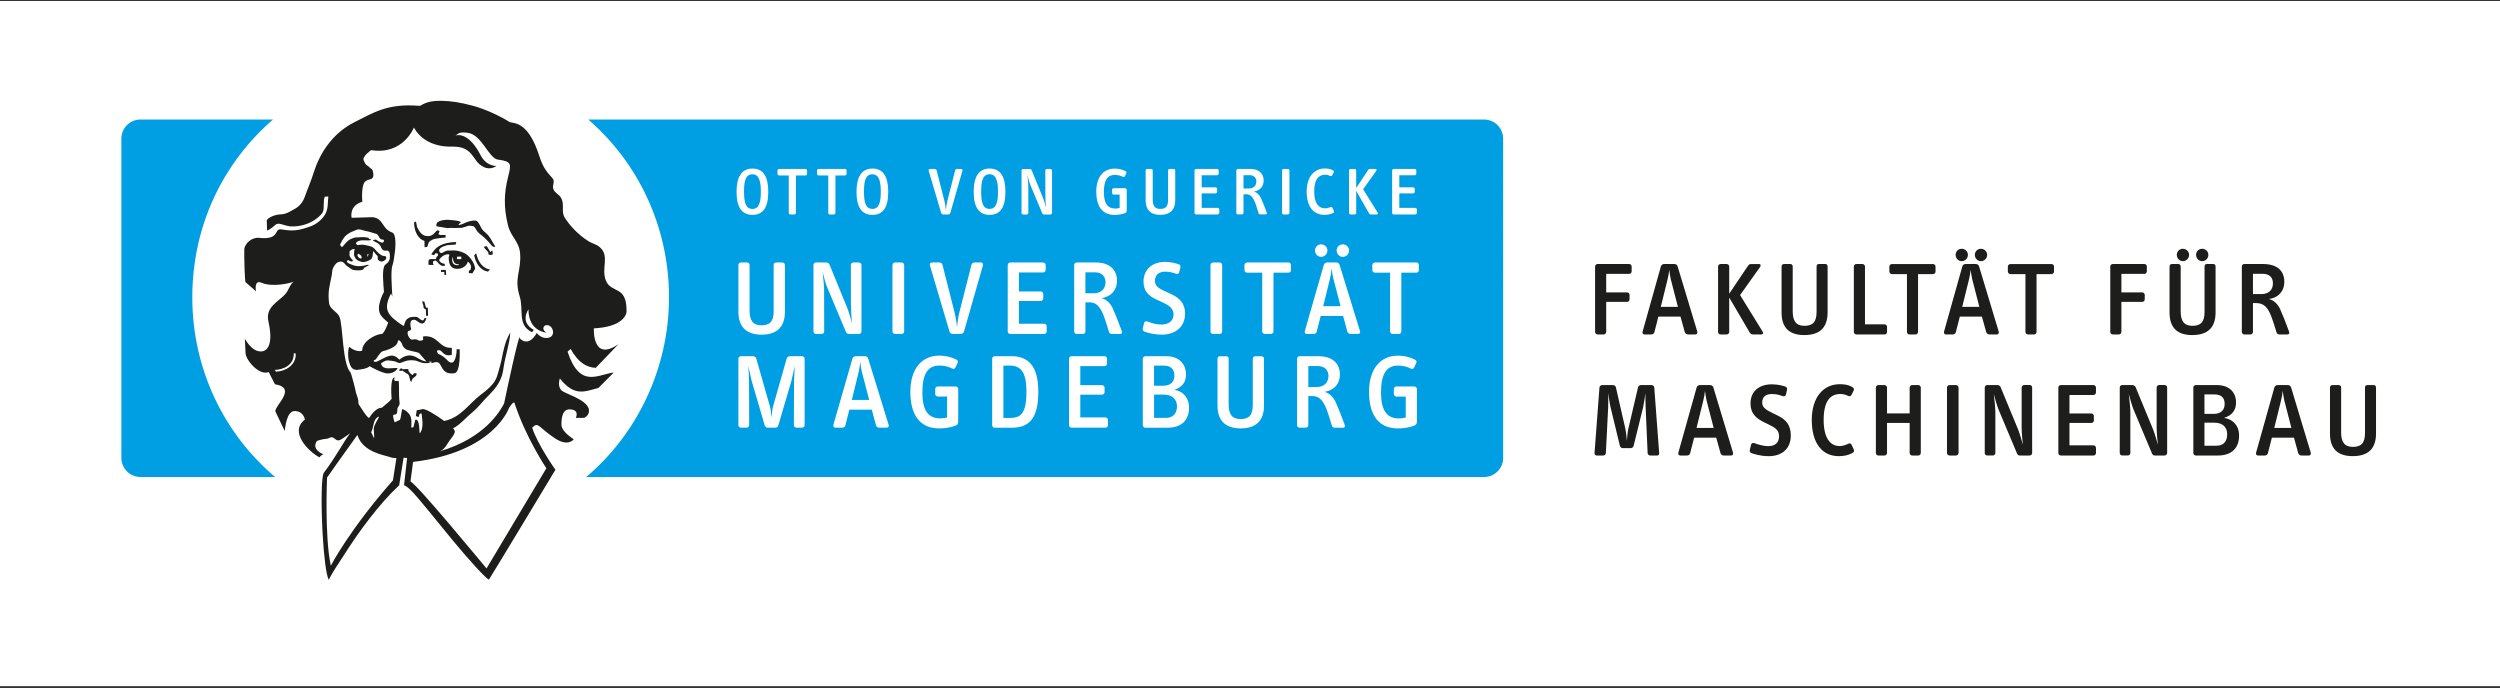
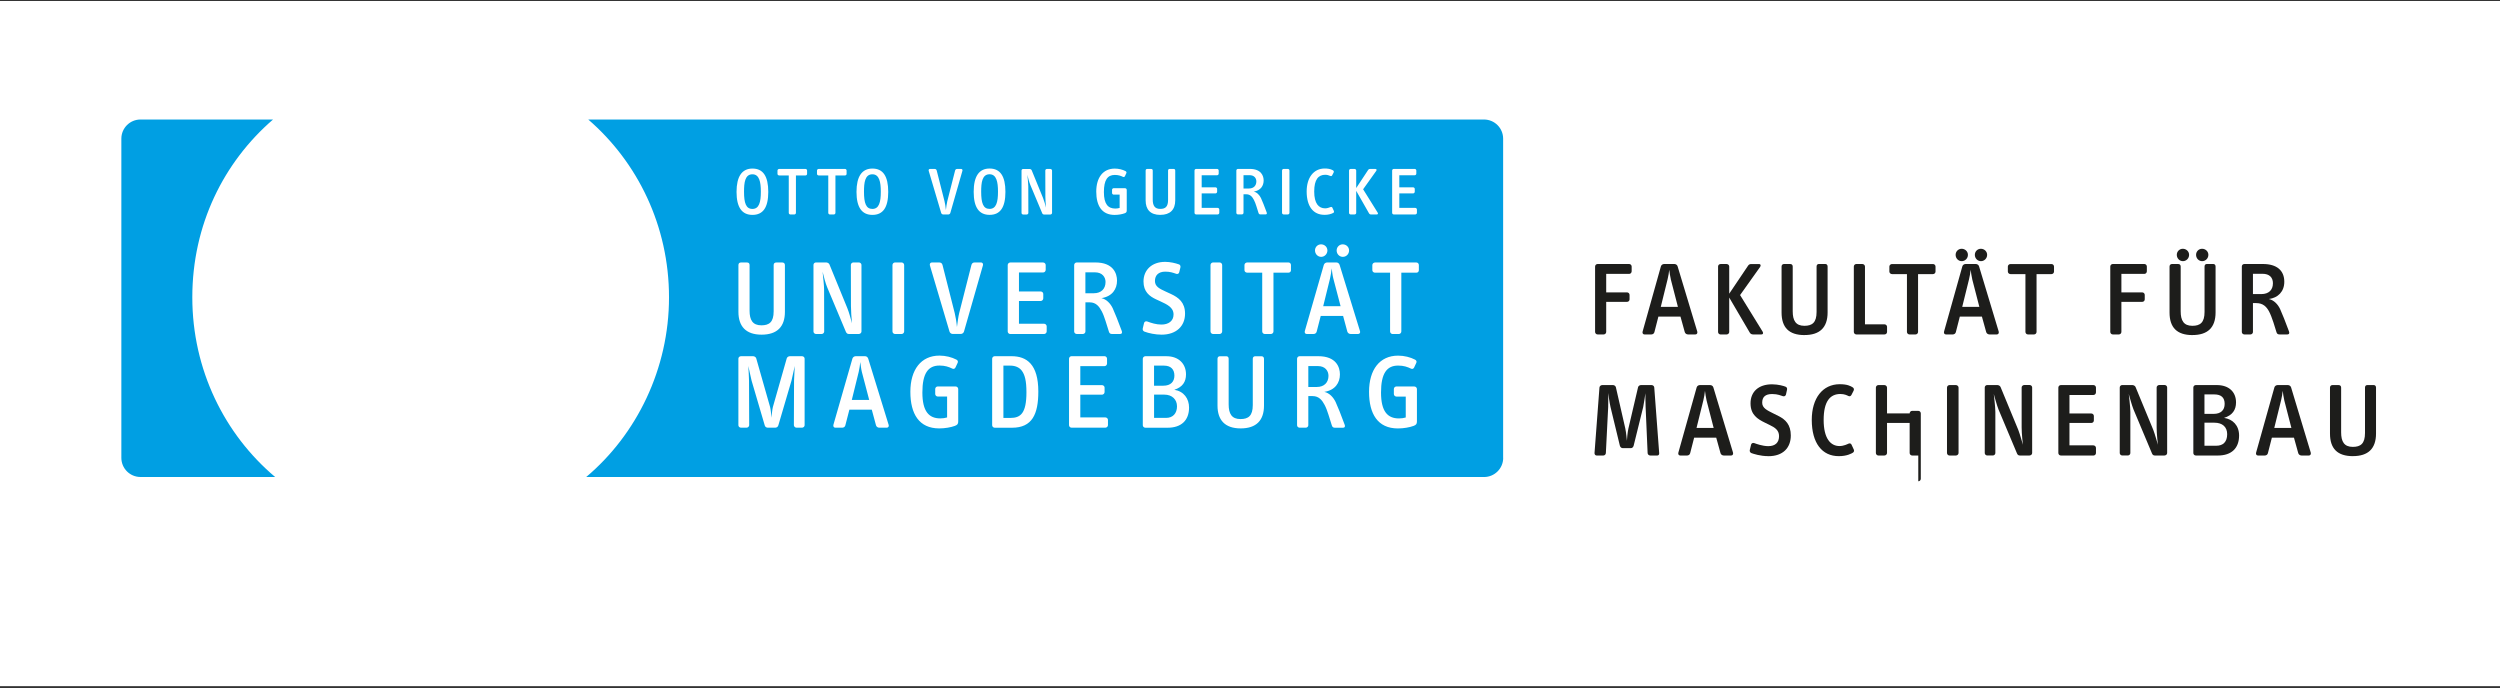
<svg xmlns="http://www.w3.org/2000/svg" viewBox="0 0 784.66 216">
  <rect x="0" y="0" width="784.66" height="216" fill="#333333" stroke="none" />
  <defs>
    <style>.cls-1{fill:#009fe3;}.cls-1,.cls-2,.cls-3{stroke-width:0px;}.cls-2{fill:#fff;}.cls-3{fill:#1d1d1b;}</style>
  </defs>
  <g id="HG_Weiß">
    <rect class="cls-2" y=".31" width="784.66" height="215.05" />
  </g>
  <g id="Logo">
    <path class="cls-1" d="m85.71,37.51h-41.61c-3.32,0-6.01,2.69-6.01,6.01v100.18c0,3.32,2.69,6.01,6.01,6.01h42.26c-15.87-13.37-26-33.66-26-56.39s9.85-42.44,25.35-55.82h0Zm386.07,106.19V43.52c0-3.32-2.69-6.01-6.02-6.01H184.63c15.49,13.37,25.35,33.41,25.35,55.82s-10.13,43.02-26,56.39h281.8c3.32,0,6.02-2.69,6.02-6.01h0Z" />
    <path class="cls-2" d="m347.75,131.81v1.63c0,.43-.4.8-.83.8h-10.59c-.43,0-.8-.36-.8-.8v-20.85c0-.43.37-.8.8-.8h10.33c.43,0,.8.37.8.8v1.5c0,.43-.34.83-.8.83h-7.59v5.96h6.79c.43,0,.83.33.83.77v1.4c0,.46-.4.83-.83.83h-6.79v7.13h7.86c.43,0,.83.37.83.8h0Zm-68.84,1.5c.17.5-.1.93-.6.93h-2.33c-.47,0-.9-.3-1.03-.73l-1.33-4.93h-7.03l-1.27,4.93c-.1.43-.5.73-.97.73h-2.17c-.5,0-.73-.43-.6-.93l5.96-20.75c.13-.46.6-.76,1.03-.76h2.93c.43,0,.83.26,1,.76l6.4,20.75h0Zm-6.1-7.79l-2.3-8.76c-.23-.9-.37-2.23-.5-3.13-.1.93-.27,2.2-.5,3.13l-2.16,8.76h5.46Zm27.15-4.23h-5.63c-.43,0-.8.37-.8.8v1.57c0,.43.37.8.8.8h2.93v6.56c-.67.2-1.37.3-2.13.3-3.53,0-5.63-2.13-5.63-8.13s1.8-8.46,5.36-8.46c1.73,0,2.9.4,4.06.97.4.2.8,0,.97-.37l.67-1.43c.2-.4.07-.8-.37-1.03-1.47-.76-3.36-1.26-5.33-1.26-5.79,0-9.13,4.43-9.13,11.36s2.73,11.49,9.06,11.49c1.8,0,3.66-.33,4.93-.8.8-.3,1.03-.63,1.03-1.4v-10.16c0-.43-.37-.8-.8-.8h0Zm25.93,1.6c0,7.13-1.93,11.36-8.26,11.36h-5.43c-.43,0-.8-.36-.8-.8v-20.85c0-.43.37-.8.8-.8h5.3c4.73,0,8.39,2.53,8.39,11.09h0Zm-3.73.2c0-3.56-.5-5.5-1.5-6.8-.8-1.03-2.1-1.53-3.53-1.53h-2.2v16.42h2.13c3.26,0,5.1-1.4,5.1-8.09h0Zm-70.48-11.29h-3.77c-.42,0-.87.3-.98.67l-4.35,15.27c-.21.82-.34,2.24-.44,3.38-.1-1.14-.23-2.56-.44-3.38l-4.35-15.27c-.1-.36-.56-.67-.98-.67h-3.78c-.45,0-.84.33-.84.76v20.92c0,.4.38.76.84.76h1.71c.42,0,.8-.33.84-.76l-.05-13.98c0-.8-.17-3.73-.22-4.63.27,1.15.66,3.13,1.02,4.59l4.12,14.02c.1.47.52.76.98.76h2.33c.45,0,.87-.3.98-.76l4.12-14.02c.36-1.46.75-3.43,1.02-4.59-.05.9-.21,3.83-.22,4.63l-.05,13.98c.04.43.42.76.84.76h1.69c.45,0,.84-.36.84-.76v-20.92c0-.43-.38-.76-.84-.76h0Zm121.52,16.12c0,4.03-2.46,6.33-6.73,6.33h-6.99c-.43,0-.8-.36-.8-.76v-20.88c0-.43.37-.8.8-.8h6.63c3.86,0,6.13,2.4,6.13,5.7,0,2.36-1.1,4-3.67,4.83,3.03.5,4.63,2.8,4.63,5.6h0Zm-10.99-6.86h2.93c2.3,0,3.46-1.27,3.46-3.17s-1.06-3.13-3.26-3.13h-3.13v6.3h0Zm7.2,6.43c0-2.03-1.46-3.63-3.96-3.63h-3.23v7.3h3.8c2.1,0,3.4-1.4,3.4-3.66h0Zm52.61,5.73c.23.6.13,1.03-.57,1.03h-2.43c-.47,0-.83-.13-1-.7-.77-2.3-1.33-4.66-2.26-6.43-.77-1.46-1.77-2.8-3.77-2.8h-1.36v9.16c0,.4-.37.76-.8.76h-1.93c-.43,0-.8-.36-.8-.76v-20.88c0-.43.37-.8.8-.8h5.86c5.63,0,6.79,3.46,6.79,5.7,0,2.63-1.47,4.96-4.9,5.5,1.6.33,2.86,1.73,3.56,3.2.54,1.13,1.84,4.36,2.8,7.03h0Zm-5.06-15.25c0-1.6-1.07-3.07-3.3-3.07h-3.03v6.56h2.67c2.3,0,3.66-1.4,3.66-3.5h0Zm26.95,3.33h-5.63c-.44,0-.8.37-.8.8v1.57c0,.43.37.8.8.8h2.93v6.56c-.67.2-1.37.3-2.13.3-3.53,0-5.63-2.13-5.63-8.13s1.8-8.46,5.36-8.46c1.73,0,2.9.4,4.07.97.4.2.8,0,.96-.37l.67-1.43c.2-.4.06-.8-.37-1.03-1.47-.76-3.36-1.26-5.33-1.26-5.8,0-9.12,4.43-9.12,11.36s2.73,11.49,9.06,11.49c1.8,0,3.66-.33,4.93-.8.8-.3,1.04-.63,1.04-1.4v-10.16c0-.43-.37-.8-.8-.8h0Zm-47.98-9.49h-1.9c-.5,0-.83.26-.83.8v14.52c0,3.4-1.4,4.4-3.87,4.4-2.73,0-3.7-1.67-3.7-4.6v-14.32c0-.54-.3-.8-.8-.8h-1.93c-.46,0-.77.3-.77.8v14.69c0,4.53,2.33,7.16,7.26,7.16s7.33-2.53,7.33-7.16v-14.69c0-.5-.33-.8-.8-.8h0Zm30.92-7.91c.17.5-.1.93-.6.93h-2.33c-.47,0-.9-.3-1.04-.73l-1.33-4.93h-7.03l-1.27,4.93c-.1.43-.5.73-.96.73h-2.16c-.5,0-.74-.43-.6-.93l5.96-20.75c.13-.46.6-.77,1.03-.77h2.93c.44,0,.83.27,1,.77l6.39,20.75h0Zm-6.09-7.79l-2.3-8.76c-.24-.9-.37-2.23-.5-3.13-.1.93-.27,2.2-.5,3.13l-2.16,8.76h5.46Zm-16.34-13.73h-12.99c-.43,0-.84.37-.84.8v1.63c0,.43.4.77.84.77h4.73v18.45c0,.43.37.8.8.8h1.93c.43,0,.8-.37.8-.8v-18.45h4.73c.43,0,.76-.33.76-.77v-1.63c0-.43-.33-.8-.76-.8h0Zm-138.9,21.82c.17.4.47.63.9.63h3.13c.43,0,.83-.37.83-.77v-20.92c0-.4-.4-.77-.83-.77h-1.7c-.43,0-.8.37-.8.77l.03,12.96c0,1.56.17,3.63.33,5.36-.47-1.63-.87-3.27-1.46-4.73l-5.63-13.76c-.17-.37-.63-.6-1.07-.6h-3.13c-.43,0-.8.33-.8.77v20.92c0,.4.37.77.8.77h1.76c.43,0,.8-.37.8-.77l-.03-13.19c0-1.23-.3-3.89-.47-5.59.43,1.7.87,3.56,1.47,4.96l5.86,13.96h0Zm-30.26-6.69v-14.32c0-.53-.3-.8-.8-.8h-1.93c-.47,0-.77.3-.77.8v14.69c0,4.53,2.33,7.16,7.26,7.16s7.33-2.53,7.33-7.16v-14.69c0-.5-.33-.8-.8-.8h-1.9c-.5,0-.83.27-.83.8v14.52c0,3.4-1.4,4.4-3.86,4.4-2.73,0-3.7-1.67-3.7-4.59h0Zm177.47-18.89c0,1.1.87,2,1.93,2s1.96-.9,1.96-2-.9-1.93-2-1.93c-1.03,0-1.9.83-1.9,1.93h0Zm8.73,2c1.1,0,1.96-.9,1.96-2s-.9-1.93-2-1.93c-1.03,0-1.9.83-1.9,1.93s.86,2,1.93,2h0Zm23.09,1.77h-12.99c-.43,0-.84.37-.84.8v1.63c0,.43.4.77.84.77h4.73v18.45c0,.43.37.8.8.8h1.93c.43,0,.8-.37.8-.8v-18.45h4.73c.43,0,.77-.33.77-.77v-1.63c0-.43-.33-.8-.77-.8h0Zm-116.88,19.22h-7.86v-7.13h6.8c.43,0,.83-.37.83-.83v-1.4c0-.43-.4-.77-.83-.77h-6.8v-5.96h7.59c.47,0,.8-.4.8-.83v-1.5c0-.43-.37-.8-.8-.8h-10.32c-.43,0-.8.37-.8.8v20.85c0,.43.37.8.8.8h10.59c.44,0,.84-.37.84-.8v-1.63c0-.43-.4-.8-.84-.8h0Zm31.48,2.46c1.4.53,3.5.97,5.43.97,4.63,0,7.36-2.7,7.36-6.59,0-3.53-2.03-5.06-4.39-6.16l-1.8-.83c-1.77-.83-3.26-1.5-3.26-3.27s1.1-2.93,3.26-2.93c1.5,0,2.4.33,3.46.7.43.13.8-.1.9-.5l.37-1.5c.1-.4-.04-.83-.43-.97-1.13-.4-2.76-.8-4.36-.8-4.26,0-6.79,2.63-6.79,6.16,0,3.23,1.87,4.63,3.93,5.6l1.37.63c2.06.97,4.13,1.87,4.13,4.13,0,2.06-1.6,3.16-3.8,3.16-1.66,0-3.2-.5-4.46-.97-.46-.17-.9.07-1,.5l-.4,1.67c-.1.4.07.83.5,1h0Zm-7.1-.27c.23.6.13,1.03-.57,1.03h-2.43c-.47,0-.83-.13-1-.7-.77-2.3-1.33-4.66-2.26-6.43-.77-1.46-1.77-2.8-3.76-2.8h-1.36v9.16c0,.4-.37.77-.8.77h-1.93c-.43,0-.8-.37-.8-.77v-20.88c0-.43.37-.8.8-.8h5.86c5.63,0,6.79,3.47,6.79,5.7,0,2.63-1.47,4.96-4.9,5.5,1.6.33,2.87,1.73,3.56,3.2.53,1.13,1.83,4.36,2.8,7.03h0Zm-5.06-15.26c0-1.6-1.07-3.06-3.3-3.06h-3.03v6.56h2.66c2.3,0,3.66-1.4,3.66-3.5h0Zm36.6,15.49v-20.85c0-.43-.37-.8-.8-.8h-2.06c-.43,0-.8.37-.8.8v20.85c0,.43.37.8.8.8h2.06c.44,0,.8-.37.8-.8h0Zm-100.61-21.65h-2.07c-.43,0-.8.37-.8.8v20.85c0,.43.37.8.8.8h2.07c.43,0,.8-.37.8-.8v-20.85c0-.43-.37-.8-.8-.8h0Zm24.9,0h-2c-.53,0-.87.3-1,.83l-3.83,15.06c-.27,1.07-.5,2.83-.7,4.37-.13-1.54-.43-3.3-.7-4.37l-3.83-15.09c-.13-.53-.5-.8-1.03-.8h-2.3c-.5,0-.77.43-.63.93l6.16,20.78c.13.43.57.73,1,.73h2.53c.43,0,.87-.3,1-.73l5.96-20.82c.13-.46-.13-.9-.63-.9h0Zm129.57-15.07h6.74c.28,0,.53-.23.53-.51v-1.04c0-.27-.26-.51-.53-.51h-5v-4.54h4.32c.28,0,.53-.24.53-.53v-.89c0-.27-.25-.49-.53-.49h-4.32v-3.79h4.83c.3,0,.51-.25.51-.53v-.95c0-.28-.23-.51-.51-.51h-6.57c-.28,0-.51.23-.51.51v13.27c0,.28.23.51.51.51h0Zm-7.05,0h1.72c.36,0,.49-.25.27-.59l-4.56-7.31,4.13-5.79c.17-.25.15-.59-.28-.59h-1.61c-.32,0-.51.09-.68.34l-3.73,5.66v-5.49c0-.28-.23-.51-.51-.51h-1.23c-.28,0-.51.23-.51.51v13.29c0,.25.23.48.51.48h1.23c.28,0,.51-.23.51-.48v-6.93l4.01,7.04c.17.3.4.38.72.38h0Zm-14.72.13c1.17,0,2.04-.23,2.78-.61.19-.08.32-.34.19-.62l-.47-1.02c-.08-.21-.34-.3-.59-.19-.42.19-1.14.4-1.65.4-2.05,0-3.46-1.5-3.46-5.28s1.31-5.26,3.46-5.26c.59,0,1.1.15,1.57.36.28.13.49.04.61-.19l.45-.87c.15-.28.04-.55-.21-.7-.79-.47-1.76-.57-2.59-.57-3.43,0-5.66,2.82-5.66,7.21,0,4.73,2.1,7.33,5.57,7.33h0Zm-12.79-.13h1.31c.28,0,.51-.23.51-.51v-13.27c0-.28-.23-.51-.51-.51h-1.31c-.28,0-.51.23-.51.51v13.27c0,.28.23.51.51.51h0Zm-14.85-.49v-13.29c0-.28.23-.51.51-.51h3.73c3.58,0,4.33,2.21,4.33,3.62,0,1.67-.93,3.16-3.11,3.5,1.01.21,1.82,1.1,2.27,2.03.34.72,1.17,2.78,1.78,4.47.15.38.08.66-.36.66h-1.55c-.3,0-.53-.09-.64-.45-.49-1.46-.85-2.97-1.44-4.09-.49-.93-1.12-1.78-2.4-1.78h-.87v5.83c0,.25-.23.49-.51.49h-1.23c-.28,0-.51-.23-.51-.49h0Zm2.25-7.65h1.7c1.46,0,2.33-.89,2.33-2.23,0-1.02-.68-1.95-2.1-1.95h-1.93v4.18h0Zm-7.6,7.63v-1.04c0-.27-.25-.51-.53-.51h-5v-4.54h4.32c.28,0,.53-.24.53-.53v-.89c0-.27-.25-.49-.53-.49h-4.32v-3.79h4.83c.3,0,.51-.25.51-.53v-.95c0-.28-.23-.51-.51-.51h-6.57c-.28,0-.51.23-.51.51v13.27c0,.28.23.51.51.51h6.74c.28,0,.53-.23.53-.51h0Zm-18.49.64c3.05,0,4.66-1.61,4.66-4.56v-9.35c0-.32-.21-.51-.51-.51h-1.21c-.32,0-.53.17-.53.51v9.24c0,2.16-.89,2.8-2.46,2.8-1.74,0-2.35-1.06-2.35-2.92v-9.11c0-.34-.19-.51-.51-.51h-1.23c-.3,0-.49.19-.49.51v9.35c0,2.88,1.48,4.56,4.62,4.56h0Zm-11.08-8.37h-3.58c-.27,0-.51.23-.51.51v1c0,.28.23.51.51.51h1.87v4.18c-.42.13-.87.19-1.36.19-2.25,0-3.58-1.36-3.58-5.17s1.15-5.38,3.41-5.38c1.1,0,1.84.25,2.59.61.25.13.51,0,.61-.23l.42-.91c.13-.25.04-.51-.23-.66-.93-.49-2.14-.8-3.39-.8-3.69,0-5.81,2.82-5.81,7.23s1.74,7.31,5.77,7.31c1.15,0,2.33-.21,3.14-.51.51-.19.66-.4.66-.89v-6.46c0-.28-.23-.51-.51-.51h0Zm-23.45-6.04h-1.08c-.28,0-.51.23-.51.49l.02,8.25c0,1,.11,2.31.21,3.41-.29-1.04-.55-2.08-.93-3.01l-3.58-8.75c-.11-.23-.4-.38-.68-.38h-1.99c-.28,0-.51.21-.51.49v13.31c0,.26.23.49.51.49h1.12c.28,0,.51-.23.51-.49l-.02-8.39c0-.78-.19-2.48-.29-3.56.27,1.08.55,2.27.93,3.16l3.73,8.88c.11.26.3.4.57.4h1.99c.28,0,.53-.23.53-.49v-13.31c0-.25-.25-.49-.53-.49h0Zm-19.07,14.41c-3.31,0-5-2.33-5-7.21s1.67-7.33,5-7.33,4.96,2.4,4.96,7.33-1.67,7.21-4.96,7.21h0Zm2.63-7.27c0-3.05-.47-5.47-2.65-5.47-2.35,0-2.63,2.65-2.63,5.47,0,3.58.64,5.4,2.63,5.4,2.1,0,2.65-2.1,2.65-5.4h0Zm-17.83,6.68c.08.27.36.47.63.47h1.61c.27,0,.55-.19.63-.47l3.8-13.25c.08-.3-.09-.57-.4-.57h-1.27c-.34,0-.55.19-.64.53l-2.44,9.58c-.17.68-.32,1.8-.44,2.78-.08-.98-.27-2.1-.44-2.78l-2.44-9.6c-.09-.34-.32-.51-.66-.51h-1.46c-.32,0-.49.28-.4.59l3.92,13.23h0Zm-26.58-6.61c0-4.81,1.67-7.33,5-7.33s4.96,2.4,4.96,7.33-1.67,7.21-4.96,7.21-5-2.33-5-7.21h0Zm2.35-.06c0,3.58.64,5.4,2.63,5.4,2.1,0,2.65-2.1,2.65-5.4,0-3.05-.47-5.47-2.65-5.47-2.35,0-2.63,2.65-2.63,5.47h0Zm-14.22-5.11h3.01v11.74c0,.28.23.51.51.51h1.23c.27,0,.51-.23.51-.51v-11.74h3.01c.28,0,.49-.21.49-.49v-1.04c0-.28-.21-.51-.49-.51h-8.27c-.28,0-.53.23-.53.51v1.04c0,.28.25.49.53.49h0Zm-4.13-2.04h-8.27c-.27,0-.53.23-.53.51v1.04c0,.28.25.49.53.49h3.01v11.74c0,.28.23.51.51.51h1.23c.28,0,.51-.23.51-.51v-11.74h3.01c.28,0,.49-.21.49-.49v-1.04c0-.28-.21-.51-.49-.51h0Zm-21.65,7.21c0-4.81,1.67-7.33,5-7.33s4.96,2.4,4.96,7.33-1.67,7.21-4.96,7.21-5-2.33-5-7.21h0Zm2.35-.06c0,3.58.63,5.4,2.63,5.4,2.1,0,2.65-2.1,2.65-5.4,0-3.05-.47-5.47-2.65-5.47-2.35,0-2.63,2.65-2.63,5.47h0Z" />
-     <path class="cls-3" d="m130.76,117.28c0-.21-.51-.12-.73-.12-.29,0-.4.68-.63.52-.59-.4-1.26-1.02-1.29-1.86l-1.8.06c-.02-.49-1.14-.19-.97.48.22,0,1.07.08,1.06-.06.75.82,1.55.86,1.86,1.42.46.83.21,1.76.87,2.16.16-1.7,1.69-1.4,1.64-2.6h0Zm23.91-37.43c0-.56-.08-.7-.17-1.34l-.5.57c-.33-.1-.81-1.34-1.23-1.82l-.9.16c.38,1.12,1.69,1.45,1.42,2.38-.05.15.94.34,1.37.04h0Zm-5.84.32c1.09,4.92,4.34,5.07,4.34,5.07l.63-.66s-3.25-.15-4.34-5.07c-.26.15-.63.66-.63.66h0Zm-8.91,4.53l-1.5.03v.63s1.02-.02,1.02-.02l.02.93h.58s-.12-1.57-.12-1.57h0Zm2.27-4.05s-.32,2.55,1.99,2.29l-.36.29c-2.38.19-1.99-2.29-1.63-2.58h0Zm2.6.67l-1.37.02v-.78s1.36-.02,1.36-.02v.78h.01Zm-10.3.75c0,.28-.06.64.02,1.06l1.59.04-.23-.56s.07-.35.06-.57l.65-.29c.87.12,1.22,2.01,3.02,1.7.07-.01-.04-.62-.04-.62-1.67-.32-1.75-1.24-1.75-1.24,1.2-1.93,3.22-1.97,3.22-1.61l-.2.85c.03,1.9.49,3.59,2.73,3.55,1.59-.03,2.87-.9,3.29-2.25.36.2.69.66.88,1.11.3.7.01.77.02,1.34,0,.21-.86.16-.56,1.14l1.09.05.84-1.36c-.03-1.76-1.88-4.48-3.77-5.15-.58-.2-1.53-.61-2.61-.66l-2.31.04c-.65.08-1.58.73-1.58.73-1.12.3-1.03-.97-1.03-.97.5-.67.56-.86,2.58-1.46l2.67-.19c-.12-.22.16-.78.16-.78-4.98.02-6.54,2.14-6.85,2.46-.14.14-.99,1.22-.99,1.43,0,.07.94.19.94.19l.28-.57c.36.06.87-.02.87.34.01.85-.64.51-.63,1.5h-.58c-.87.03-1.81-.24-1.79.75h0Zm-1.34,12.55l-.65.02c.04.42.18.65.33,1.05.23.61-.26.93.84,1.45l.07,1.98h.62s-.09-2.6-.09-2.6l-.55.06-.57-1.96h0Zm4.28-22.34c-.65-.06-1.13,1.64-2.79,1.82-2.23.23-3.06-1.5-3.8-2.96.07-.14-.24-1.48-.32-1.62l-.57.29c.04,2.33.95,5.06,3.27,5.8l.03,1.98.72-.08c.29,0,.35-.92.63-1.49.07-.14,1-.86,1.72-1.02,1.01-.16,2.16-.39,3.53-.42v-.85s-1.67.03-1.67.03l-.58-.27.35-.85c-.07-.14-.29-.32-.51-.34h0Zm18.05,5.1c.08.28-1.46-2.51-2.05-3.28-.88-1.11-1.32-1.11-2.13-2.15-.44-.63-1.18-2.65-1.96-2.71-2.39-.17-4,1.26-5.22,1.36-.66.05.49-.78.49-.78.21-.64-4.2-.84-4.2-.84,0,0-3.25-.01-3.44,1.47v.57s2.71.45,2.71.45c1.16.33,1.37-.1,2.75.09l2.53-.05,2.24-.68,1.19.11c.36,0,.71.5.85.77.82,1.61,1.68,1.8,2.9,2.98,2.32,2.24,2.34,3.13,3.35,2.69h0Zm-39.76,2.39l-.4.93-.03-.92.43-.02h0Zm-3.33-.16s.73.29.96.67c.15.24.17.7.17.7-.38.58-1.83-.64-1.13-1.37h0Zm11.97,28.58c.76-.8.31-1.44.81-1.37.65.09,1.09,1.33,1.09,1.33,0,0,.04.51.83,1.23.84.78,3.29.89,4.42,1.41l2.34,2.69c-1.12-.14-2.06-.7-2.79-1.12-3.26-2.05-5.64.53-5.64.53-2.15-2.01-3.06-1.51-6.93.51-1.07.56-1.73-.34-.66-.52.3-.15,1.49-2.46,2.31-2.65,1.28-.31,3.12-.88,4.23-2.03h0Zm47.5-2.11c-2.16.21-3.38-1.58-3.38-1.58-2.73,4.76-5.29,1.74-5.29,1.74.02-3.39-4.31,17.23-4.97,20.39-1.24,2.34-5.89,10.77-20.21,15.04l.53-.28c1.22-.7,1.6-1.74,2.46-2.97.74-1.07,1.38-1.6,1.76-2.82.08-.25-.21-.7-.54-1.26.64-.02,2.73-1.84,3.35-2.47,1.87-1.88,3.48-2.94,5.13-4.88,2.13-2.56,4.09-3.97,5.65-6.52,1.08-1.79,1.46-3.14,1.75-5.37.46-3.24,1.89-7.33,2.06-10.76-1.08,1.92-1.53,3.28-1.91,4.77-.63,2.38-.73,3.79-1.37,5.96-.64,2.18-.87,3.86-2.24,5.46-1.17,1.38-2.42,2.37-3.75,3.36-3.76,2.85-6.21,7.15-11.47,8.24-2.58-1.92-5.84-3.85-6.74-3.74,0,0-1.16.32-1.87.35l-.3,1.84s1.04.42,1.02.18c-.11-1.13.89-1.21.84-.67-.05.57.87,4.07-.59,5.88-.26.33.12-4.8-1.45-4.19l-.57,2.35-.72.02s.13-.5.08-1.98c-.05-1.43-.47-2.64-2.68-3.76-.47-.24-.5,2.89-.95,3.39l-1.64.76c-.3-1.03-.73-2.38-.23-2.39,1.52-.05.83-1.32,1.22-2.23.25-.58.68-.74.58-1.51-.4-3.09.06-6.94-.45-6.92-.42.01-.77.23-1.08-.03-.32-.28-.04-1.06-.04-1.06-1.58.2-.92,6.74-.92,6.74-.66.93-2.04,1.85-2.7,2.51,0,0-.49.38-.59.33-1.86-.01-3.75,3.15-3.75,3.15-.71.16-3.19-4.27-3.3-4.19-.34-1.47.3-.48-.85-3.66-.18-1.2-1.5-6.07-1.69-6.35-2.63-2.67-2.34-14.46-3.47-17.43-.68-1.77-3.07-2.36-3.31-4.46-.42-3.69.2-5.31.85-8.64.18-.95.03-1.57.49-2.44.53-1,1.12-1.82,2.3-1.88,1.08-.05,1.31,1.01,2.22,1.55.79.46,1.15,1.02,2.06,1.13,3.34.38,3.01-.67,3.01-.67l1.63-.9c-.52-.34-1.35.25-2.23.29-.99.04-1.6.11-2.53-.2-.96-.31-2.76-.91-2.01-1.55.52-.45.82.82,1.81.08,0,0-1.6-1.36-1.1-2.43-.32-.32.16-.76.54-1.01.33-.21.72-.24,1-.25,0,0-.4,1.48-.06,2.33.39.96,1.09,1.44,2.15,1.69.66.16,1.09.08,1.73-.13.94-.31,1.64-.69,1.82-1.69.11-.6.04-.99.23-1.56,0,0,.61.9,1.21,1.44.38.34,0,.83.26,1.26.19.29.39.43.74.54.49.15.9.12,1.71-.62.14-.27.23-.41.05-.78-.39-.76-.91.74-3.56-2.49-.6-.73-1.27-.81-2.2-1.05-1.12-.29-1.75-.36-2.97-.18-.32.11-.4-.02-.74-.61,0,0,.3-.37.56-.51,1.47-.8,3.54.09,4.32-.58-1.16-.24-.61-.51-1.1-.6-1.67-.29-1.23-.17-3.83-.08,0,0-1.51.26-2.42,1.07-.8.71-1.74,1.9-1.74,1.9-.35.19-.64-.56-.75-.68,0,0,.85-1.97,1.85-2.89,1.03-.94,1.98-1.2,3.19-1.74,1.09-.48,1.87.11,3.05.32,1.28.22,1.83.5,3.21.88.94.25.8,1.42,1.72,1.77.24.09.47-.05.65.12.21.19.14.49-.05.71-.4.47-1-.09-1.6-.3-.35-.12-.44-.41-.81-.47-.25-.04-.39.06-.65.09-.87.11,1.11.76,1.71,1.35.71.7.61,1.67,1.59,1.99.45.15.82-.14,1.23.1.5.29.5.77.55,1.32.02.23.03.44.02.63-.04,1.59-1.21,2.12-1.52,2.45-1.1,1.18-.5,6.27-.35,8.48,0,0-2.84,4.94-.89,7.43.6.77.6.79,2.22,2.21,0,0-1.16,3.35-2.02,3.57-.79-.17-5.14,1.37-6.04,4.36l-.12.81c.01.31-2.24.46-3.9-1.07-.46-.42-.79,3.08-.08,5,.32.93.81,2.66,3.22,2.04.82-.05,2.53-.38,3.11-1.05.15.15,4.09,2.34,5.74,2.29,2.15-.08,3.01-1.41,3-1.71,0,0-.87-.04-1.88.07-3.5.37-3.23-1.58-3.23-1.58,1.34-.82,1.48-1.02,3.12-.77,1.32.2,1.51.28,2.31.68.16.02.58.02.79-.05,1.06-.37,2.18-1.08,4.66-.66.56.09,2.51,1.35,4.59.54l-.6-.25,1.08.03-.48.22c1.16.44.63-.12,2-.07,1.81.08,1.08,4.13,5.54,3.48,2.01-.29,1.61-7.54,1.61-7.54l-.94.03c.01,2.47-.78,4.13-1.43,4.18-1.44.12-1.44-1.54-4.38-2.78,0,0-1-1.28.37-1.12,1.09.13,1.2,2.11,3.92,1.48l.02-2.21c-4.12.14-4.08-3.73-8.48-3.65-1.48.02.48,1.25-1.32,1.39-1.22.09-.56-.68-2.7-.33-.57.09-1.51-1.35-1.38-2.25.12-.85.93-.26,1.12-1.1,0,0-1.03-3.02,1-2.88.98.07,2.77,2.87,3.74-.41.51-.02-.44-.12-.44-.12-.25-.23-.18,1.07-.99.67-1.32-.66-.84-1.24-2.93-1.03-3.04.31-2.16,3.3-3.01,2.72-4.52-3.09-6.46-4.79-3.68-10.11l.4,1.05c-.18-3.17-.58-8.45.08-10.03.29-.67.4-1.94.56-2.92.52-3.13.49-6.78-.62-7.17-3.48-1.22-2.64-4.43-6.23-4.85l-6.58.19s-.92-3.76,3.37-5.04c0,0-.5-5.07.93-6.39,1.12-1.03,3.18.03,2.34-3.33-.15-.61-.56-.58-.9-.95-.79-.89-1.17-.38-1.96-2.33-.51-1.25,2.35-3.19,2.35-3.19,10.03,1.63,13.42-7.08,13.42-7.08,3.72,6.71,12.04,5.96,12.04,5.96,2.01.07,4.16.12,6.1,2.48,1.33,1.61,1.61,2.81,3.72,3.91,2.19,1.13,4-.27,4-.27-2.3-.19-3.91-1.43-4.89-3.34-3.55-6.93-6.96-6.54-7.92-6.25.86-.4.8-1.26,3.85-.85,4.44.6,6.61,8.05,9.46,8.41,4.35.56,4.24,1.32,3.23,5.31-1.27,4.99-1.5,9.55-.04,15.39.88,3.54,3.46,4.98,3.77,8.62.49,5.77-2,7.59-.1,13.7,1.3,4.19-.84,8.93,3.86,11.16l.55-.73c-4.57-2.52-1.67-6.44-1.67-6.44-.05,6.92,5.6,7.29,5.6,7.29-1.87-1.28-.37-2.25-.37-2.25,2.43-.79,3.77,3.62.72,3.93h0Zm-54.54,29.01c.03.94.2,1.54.09,2.49-.24-.6-.93-1.92-.93-1.92.14-.07.66-1.71.65-1.91.24-1.42.7-2.65,1.83-3.02-.12.61-.56,1.01-1.07,2.12-.53,1.16-.6,1.3-.57,2.24h0Zm-5.16,1.44c1.81,5.53,8.44,6.24,10.47,7.01.68.26,1.79.22,1.79.22l-1.09,7c-13.83,15.69-19.5,26.81-19.5,26.81-1.99-9.22-1.18-27.68-1.18-27.68,0,0,5.09-7.27,9.5-13.35h0Zm16.67,14.59l.82-6.15c25.39-2.98,30.1-16.92,30.1-16.92,0,0,1.48-2.34,1.72-1.59,3.54,10.88,10.01,20.51,10.01,20.51l-18.78,31.44c-1.01-1.18-21.69-26.31-23.87-27.3h0Zm-36.01-40.04c.12,3.53-3.21,5.48-6.24,5.58,0,0-.09-.35-.38-.55,3.03-.11,6.12-1.69,6-5.22,0,0,.61-.09.62.19h0Zm103.82-13.56c.08-8.05-4.81-5.35-6.47-9.45-1.58-3.89,1.32-7.73-1.96-10.52-1.17-1-2.22-1.02-3.53-1.85-3.49-2.21-6.07-5.23-7.41-7.36-1.3-2.07.1-4.15-1.23-6.31-.71-1.15-1.79-1.37-2.33-2.6-.55-1.25.63-2.43-.27-3.45-1.51-1.71-2.92-3.07-4.14-6.92-3.7-11.67-8.45-10.15-9.48-10.82-2.85-1.84-7.77-4.08-11.38-5.04-4.23-1.12-6.77-1.49-10.03-1.56-5.06-.1-6.05,1.65-6.81,1.58-9.93-.85-14.52,2.2-20.28,5.09-7.16,3.59-11.07,10.06-12.88,15.91-.91,2.91-1.72,4.51-2.77,7.51-.66,1.86-1.77,3.1-3.33,3.93-1.42.75-2.4,1.56-4.35,1.63-1.66.06-3.83.95-4.27,1.85l.11,3.23s.94-.28,2.47-1.69c1.19-1.1,2.24.06,4.93.39,6.29.2,9.74-3.69,10.1-4.52.54-1.15,0-4.31.7-4.83l1.01-.04c-.23,1.89.13,4.14-1.37,6.19-1.89,2.58-4.45,3.25-5.15,3.5-4.08,1.46-6.25.88-8.3.62-2.36-.3-.17,3.39-6.91,2.66-2.27-.24-4.58,1.8-4.64,3.7-.07,2.02.14,9.67.37,10.18l3.31,2.9s-.75-3.76,1.74-2.68c3.48,1.51,9.47.06,10.04-.38-1.26,1.17-1.44,2.48-2.4,3.71-2.15,2.62-6.54,4.1-5.48,8.84,2.21,9.88-2.39,9.38-2.39,9.38-2.88.1-5.01-3.99-5.01-3.99l.21,4.37c-.04,2.26,4.28,7.33,7.27,6.09l1.96,3.83c7.07,1.16.05,6.52.12,8.5l2.94,6.16c.15-.5.45-6.51,3.35-6.25,2.73.24,2.98,2.71,2.98,2.71-5,3.76,1.04,9.95,4.6,11.84,0,0,.45-.81,1.25-.97-1.76-.65-2.87-1.96-2.53-3.18.35-1.26.62-1.05,1.65-1.37,1.31-.42,1.66-.06,2.87-.67,1.29-.64,1.75,1.17,2.92.82.87-.26,2.21-1.38,3.45-2.21-2.19,2.83-4.1,6.87-8.24,12.39-.8,1.07-.88,9.66-.46,17.93l.07,1.35c.38,6.63,1.06,12.77,1.93,14.33.11.19-.56.28,3.73-6.17l1.05-1.61c4.62-7.31,11.11-16.15,17.31-21.87l1.39-8.69c.35.07.72.11,1.1.1l-.96,8.58c1.84.51,5.17,4.94,13.88,15.57l1.53,1.86c4.96,6.04,10.97,12.58,11.25,12.13,1.67-2.57,20.85-34.44,20.85-34.44,0,0-5.63-7.96-7.3-13.22,2.05-2.02,1.91-.06,7.26,3.42,4.14,2.69,5.79.22,5.79.22,0,0-3.85-2.28-3.86-4.57-.03-5.07,2.06-4.9,3.14-4.76,2.56.33,1.37,2.63,1.37,2.63l2.7-.02s.88-.52,1.16-1.1c1.96-4.01-6.85-6.2-8.29-7.46-1.46-1.28-.58-3.79-.58-3.79,4.55,5.62,7.43,4.25,12.12,2.96l4.79-4.82c-5.09.6-10.57,5.15-14.49-6.54l.97-.87c2.32,4.16,4.83,5.76,7.87,5.94l7.15-7.45c-8.33,5.8-7.73-4.95-7.73-4.95,8.51-.44,10.27-3.84,10.29-5.51h0Z" />
    <path class="cls-3" d="m511.33,85.96h-7.2v5.81h6.54c.43,0,.79.36.79.79v1.39c0,.46-.36.79-.79.79h-6.54v9.44c0,.43-.36.79-.79.79h-1.91c-.43,0-.79-.36-.79-.79v-20.53c0-.43.36-.79.79-.79h9.9c.43,0,.79.36.79.79v1.49c0,.43-.33.83-.79.83Z" />
    <path class="cls-3" d="m532.12,104.97h-2.31c-.46,0-.89-.3-1.02-.73l-1.35-4.88h-6.93l-1.25,4.88c-.1.43-.5.73-.96.73h-2.15c-.5,0-.73-.43-.59-.92l5.74-20.46c.13-.46.59-.73,1.02-.73h3.2c.43,0,.89.26,1.02.73l6.17,20.46c.13.5-.1.92-.59.92Zm-7.72-17.36c-.23-.89-.36-2.05-.49-2.94-.1.92-.26,2.01-.5,2.94l-2.15,8.71h5.38l-2.25-8.71Z" />
    <path class="cls-3" d="m552.78,104.97h-2.51c-.5,0-.83-.17-1.09-.59l-6.44-10.99v10.83c0,.4-.4.76-.83.76h-1.88c-.43,0-.79-.36-.79-.76v-20.59c0-.43.36-.76.79-.76h1.88c.43,0,.83.33.83.76v8.55l5.91-8.78c.26-.4.56-.53,1.06-.53h2.31c.66,0,.69.5.43.89l-6.3,8.85,7.06,11.45c.33.53.13.92-.43.92Z" />
    <path class="cls-3" d="m566.37,105.17c-4.88,0-7.2-2.38-7.2-7.1v-14.42c0-.49.33-.79.79-.79h1.88c.5,0,.83.26.83.79v14.06c0,2.9.96,4.55,3.66,4.55,2.44,0,3.83-.99,3.83-4.36v-14.26c0-.53.3-.79.79-.79h1.91c.46,0,.76.3.76.79v14.42c0,4.79-2.51,7.1-7.26,7.1Z" />
    <path class="cls-3" d="m591.52,104.97h-8.88c-.43,0-.79-.36-.79-.79v-20.53c0-.43.36-.79.79-.79h1.88c.43,0,.83.36.83.79v18.15h6.17c.43,0,.76.4.76.79v1.58c0,.43-.33.79-.76.79Z" />
    <path class="cls-3" d="m606.7,86.03h-4.69v18.15c0,.43-.36.79-.79.79h-1.91c-.43,0-.79-.36-.79-.79v-18.15h-4.69c-.43,0-.83-.36-.83-.79v-1.58c0-.43.4-.79.83-.79h12.87c.43,0,.79.36.79.79v1.58c0,.43-.36.79-.79.79Z" />
    <path class="cls-3" d="m626.73,104.97h-2.31c-.46,0-.89-.3-1.02-.73l-1.35-4.88h-6.93l-1.25,4.88c-.1.43-.5.73-.96.73h-2.15c-.5,0-.73-.43-.59-.92l5.74-20.46c.13-.46.59-.73,1.02-.73h3.2c.43,0,.89.26,1.02.73l6.17,20.46c.13.5-.1.92-.59.92Zm-11.02-23c-1.06,0-1.91-.89-1.91-1.98s.86-1.91,1.88-1.91c1.09,0,1.98.83,1.98,1.91s-.86,1.98-1.95,1.98Zm3.3,5.64c-.23-.89-.36-2.05-.49-2.94-.1.92-.26,2.01-.5,2.94l-2.15,8.71h5.38l-2.25-8.71Zm2.74-5.64c-1.06,0-1.92-.89-1.92-1.98s.86-1.91,1.88-1.91c1.09,0,1.98.83,1.98,1.91s-.86,1.98-1.95,1.98Z" />
    <path class="cls-3" d="m643.89,86.03h-4.69v18.15c0,.43-.36.79-.79.79h-1.91c-.43,0-.79-.36-.79-.79v-18.15h-4.69c-.43,0-.83-.36-.83-.79v-1.58c0-.43.4-.79.83-.79h12.87c.43,0,.79.36.79.79v1.58c0,.43-.36.79-.79.79Z" />
    <path class="cls-3" d="m673.03,85.96h-7.2v5.81h6.54c.43,0,.79.36.79.79v1.39c0,.46-.36.79-.79.79h-6.54v9.44c0,.43-.36.79-.79.79h-1.91c-.43,0-.79-.36-.79-.79v-20.53c0-.43.36-.79.79-.79h9.9c.43,0,.79.36.79.79v1.49c0,.43-.33.83-.79.83Z" />
    <path class="cls-3" d="m688.14,105.17c-4.88,0-7.2-2.38-7.2-7.1v-14.42c0-.49.33-.79.79-.79h1.88c.5,0,.83.26.83.79v14.06c0,2.9.96,4.55,3.66,4.55,2.44,0,3.83-.99,3.83-4.36v-14.26c0-.53.3-.79.79-.79h1.91c.46,0,.76.3.76.79v14.42c0,4.79-2.51,7.1-7.26,7.1Zm-3-23.2c-1.06,0-1.92-.89-1.92-1.98s.86-1.91,1.88-1.91c1.09,0,1.98.83,1.98,1.91s-.86,1.98-1.95,1.98Zm6.04,0c-1.06,0-1.91-.89-1.91-1.98s.86-1.91,1.88-1.91c1.09,0,1.98.83,1.98,1.91s-.86,1.98-1.95,1.98Z" />
    <path class="cls-3" d="m717.84,104.97h-2.34c-.46,0-.83-.13-.99-.69-.43-1.42-1.39-4.75-2.34-6.54-.76-1.39-1.82-2.61-4.03-2.61h-1.02v9.08c0,.4-.36.76-.79.76h-1.91c-.43,0-.79-.36-.79-.76v-20.59c0-.43.36-.76.79-.76h5.81c4.36,0,6.73,2.01,6.73,5.58,0,3.1-2.01,5.05-4.85,5.41,1.58.33,2.84,1.68,3.53,3.14.53,1.12,1.88,4.52,2.77,6.96.23.59.13,1.02-.56,1.02Zm-7.72-19.04h-3v6.37h2.64c2.28,0,3.63-1.25,3.63-3.4,0-1.78-1.06-2.97-3.27-2.97Z" />
    <path class="cls-3" d="m520.14,142.97h-2.18c-.43,0-.79-.33-.83-.73l-.63-14.49c-.07-1.25-.07-4.13-.07-4.32-.07.5-.43,3.07-.69,4.32l-3,12.15c-.13.46-.46.76-.89.76h-2.51c-.43,0-.79-.3-.92-.76l-2.94-12.15c-.3-1.29-.66-3.93-.73-4.39,0,.2.07,3.14,0,4.39l-.73,14.46c-.03.43-.4.76-.79.76h-2.11c-.4,0-.69-.36-.66-.79l1.55-20.56c.03-.43.46-.76.89-.76h3.37c.4,0,.79.3.89.66l2.97,13c.26,1.22.46,3.4.5,3.83,0-.26.17-2.61.46-3.83l3.04-13c.1-.4.53-.66.92-.66h3.3c.43,0,.83.3.86.76l1.55,20.63c.03.4-.2.73-.63.73Z" />
    <path class="cls-3" d="m543.34,142.97h-2.31c-.46,0-.89-.3-1.02-.73l-1.35-4.88h-6.93l-1.25,4.88c-.1.43-.5.73-.96.73h-2.15c-.5,0-.73-.43-.59-.92l5.74-20.46c.13-.46.59-.73,1.02-.73h3.2c.43,0,.89.26,1.02.73l6.17,20.46c.13.5-.1.92-.59.92Zm-7.72-17.36c-.23-.89-.36-2.05-.49-2.94-.1.92-.26,2.01-.5,2.94l-2.15,8.71h5.38l-2.25-8.71Z" />
    <path class="cls-3" d="m555.05,143.17c-2.61,0-4.69-.73-5.35-.96-.43-.17-.59-.59-.5-.99l.4-1.65c.1-.43.53-.66.99-.5.56.2,2.57.96,4.42.96,2.18,0,3.37-1.12,3.37-3.14,0-1.88-1.29-2.71-3-3.53l-1.49-.73c-2.21-1.09-4.46-2.41-4.46-6.04s2.51-5.97,6.73-5.97c1.98,0,3.76.53,4.29.76.4.17.53.56.43.96l-.33,1.49c-.1.4-.5.66-.92.53-.59-.17-1.62-.69-3.4-.69-2.15,0-3.14.92-3.14,2.74,0,1.68,1.62,2.41,3.4,3.3l1.72.86c2.18,1.09,3.86,2.71,3.86,6.11,0,3.86-2.44,6.5-7.03,6.5Z" />
    <path class="cls-3" d="m581.55,142.08c-.43.26-1.82,1.09-4.42,1.09-5.21,0-8.48-4.03-8.48-11.39,0-6.83,3.43-11.19,8.78-11.19,2.38,0,3.37.56,4.03.96.4.23.53.66.33,1.06l-.69,1.35c-.2.36-.53.53-.96.33-.4-.2-1.22-.63-2.51-.63-3.23,0-5.25,2.31-5.25,8.15s2.18,8.19,4.98,8.19c1.35,0,2.54-.63,2.84-.76.4-.17.76-.03.92.3l.73,1.58c.2.43-.03.79-.3.96Z" />
-     <path class="cls-3" d="m602.08,142.97h-1.92c-.43,0-.79-.36-.79-.79v-9.44h-7.1v9.44c0,.43-.4.79-.83.79h-1.88c-.43,0-.79-.36-.79-.79v-20.53c0-.43.36-.79.79-.79h1.88c.43,0,.83.36.83.79v8.09h7.1v-8.09c0-.43.36-.79.79-.79h1.92c.43,0,.79.36.79.79v20.53c0,.43-.36.79-.79.79Z" />
+     <path class="cls-3" d="m602.08,142.97h-1.92c-.43,0-.79-.36-.79-.79v-9.44h-7.1v9.44c0,.43-.4.79-.83.79h-1.88c-.43,0-.79-.36-.79-.79v-20.53c0-.43.36-.79.79-.79h1.88c.43,0,.83.36.83.79v8.09h7.1c0-.43.36-.79.79-.79h1.92c.43,0,.79.36.79.79v20.53c0,.43-.36.79-.79.79Z" />
    <path class="cls-3" d="m613.89,142.97h-2.01c-.43,0-.79-.36-.79-.79v-20.53c0-.43.36-.79.79-.79h2.01c.43,0,.83.36.83.79v20.53c0,.43-.4.79-.83.79Z" />
    <path class="cls-3" d="m637.03,142.97h-3.07c-.43,0-.73-.23-.89-.63l-5.81-13.83c-.53-1.29-1.35-4.39-1.49-4.85.03.33.5,4.03.5,5.64v12.9c0,.4-.36.76-.79.76h-1.75c-.43,0-.79-.36-.79-.76v-20.59c0-.43.36-.76.79-.76h3.1c.43,0,.89.23,1.06.59l5.58,13.5c.56,1.45,1.32,4.26,1.45,4.65-.03-.23-.4-3.4-.4-5.45v-12.54c0-.4.4-.76.83-.76h1.68c.43,0,.79.36.79.76v20.59c0,.4-.36.76-.79.76Z" />
    <path class="cls-3" d="m657.06,142.97h-10.23c-.43,0-.79-.36-.79-.79v-20.53c0-.43.36-.79.79-.79h10.23c.43,0,.79.36.79.79v1.49c0,.43-.33.83-.79.83h-7.53v5.81h6.87c.43,0,.79.36.79.79v1.39c0,.46-.36.79-.79.79h-6.87v7.03h7.49c.43,0,.83.36.83.79v1.62c0,.43-.36.79-.79.79Z" />
    <path class="cls-3" d="m679.4,142.97h-3.07c-.43,0-.73-.23-.89-.63l-5.81-13.83c-.53-1.29-1.35-4.39-1.49-4.85.03.33.5,4.03.5,5.64v12.9c0,.4-.36.76-.79.76h-1.75c-.43,0-.79-.36-.79-.76v-20.59c0-.43.36-.76.79-.76h3.1c.43,0,.89.23,1.06.59l5.58,13.5c.56,1.45,1.32,4.26,1.45,4.65-.03-.23-.4-3.4-.4-5.45v-12.54c0-.4.4-.76.83-.76h1.68c.43,0,.79.36.79.76v20.59c0,.4-.36.76-.79.76Z" />
    <path class="cls-3" d="m696.13,142.97h-6.93c-.43,0-.79-.36-.79-.76v-20.59c0-.43.36-.76.79-.76h6.57c3.83,0,6.04,2.18,6.04,5.45,0,2.34-1.12,4.03-3.76,4.85,2.71.4,4.72,2.34,4.72,5.54,0,3.99-2.41,6.27-6.63,6.27Zm-1.16-19.18h-3.07v6.11h2.87c2.28,0,3.47-1.16,3.47-3.14s-1.09-2.97-3.27-2.97Zm.07,8.88h-3.14v7.23h3.73c2.08,0,3.4-1.16,3.4-3.63,0-2.28-1.52-3.6-3.99-3.6Z" />
    <path class="cls-3" d="m724.67,142.97h-2.31c-.46,0-.89-.3-1.02-.73l-1.35-4.88h-6.93l-1.25,4.88c-.1.43-.5.73-.96.73h-2.15c-.5,0-.73-.43-.59-.92l5.74-20.46c.13-.46.59-.73,1.02-.73h3.2c.43,0,.89.26,1.02.73l6.17,20.46c.13.5-.1.92-.59.92Zm-7.72-17.36c-.23-.89-.36-2.05-.49-2.94-.1.92-.26,2.01-.5,2.94l-2.15,8.71h5.38l-2.25-8.71Z" />
    <path class="cls-3" d="m738.5,143.17c-4.88,0-7.2-2.38-7.2-7.1v-14.42c0-.49.33-.79.79-.79h1.88c.5,0,.83.26.83.79v14.06c0,2.9.96,4.55,3.66,4.55,2.44,0,3.83-.99,3.83-4.36v-14.26c0-.53.3-.79.79-.79h1.91c.46,0,.76.3.76.79v14.42c0,4.79-2.51,7.1-7.26,7.1Z" />
  </g>
</svg>